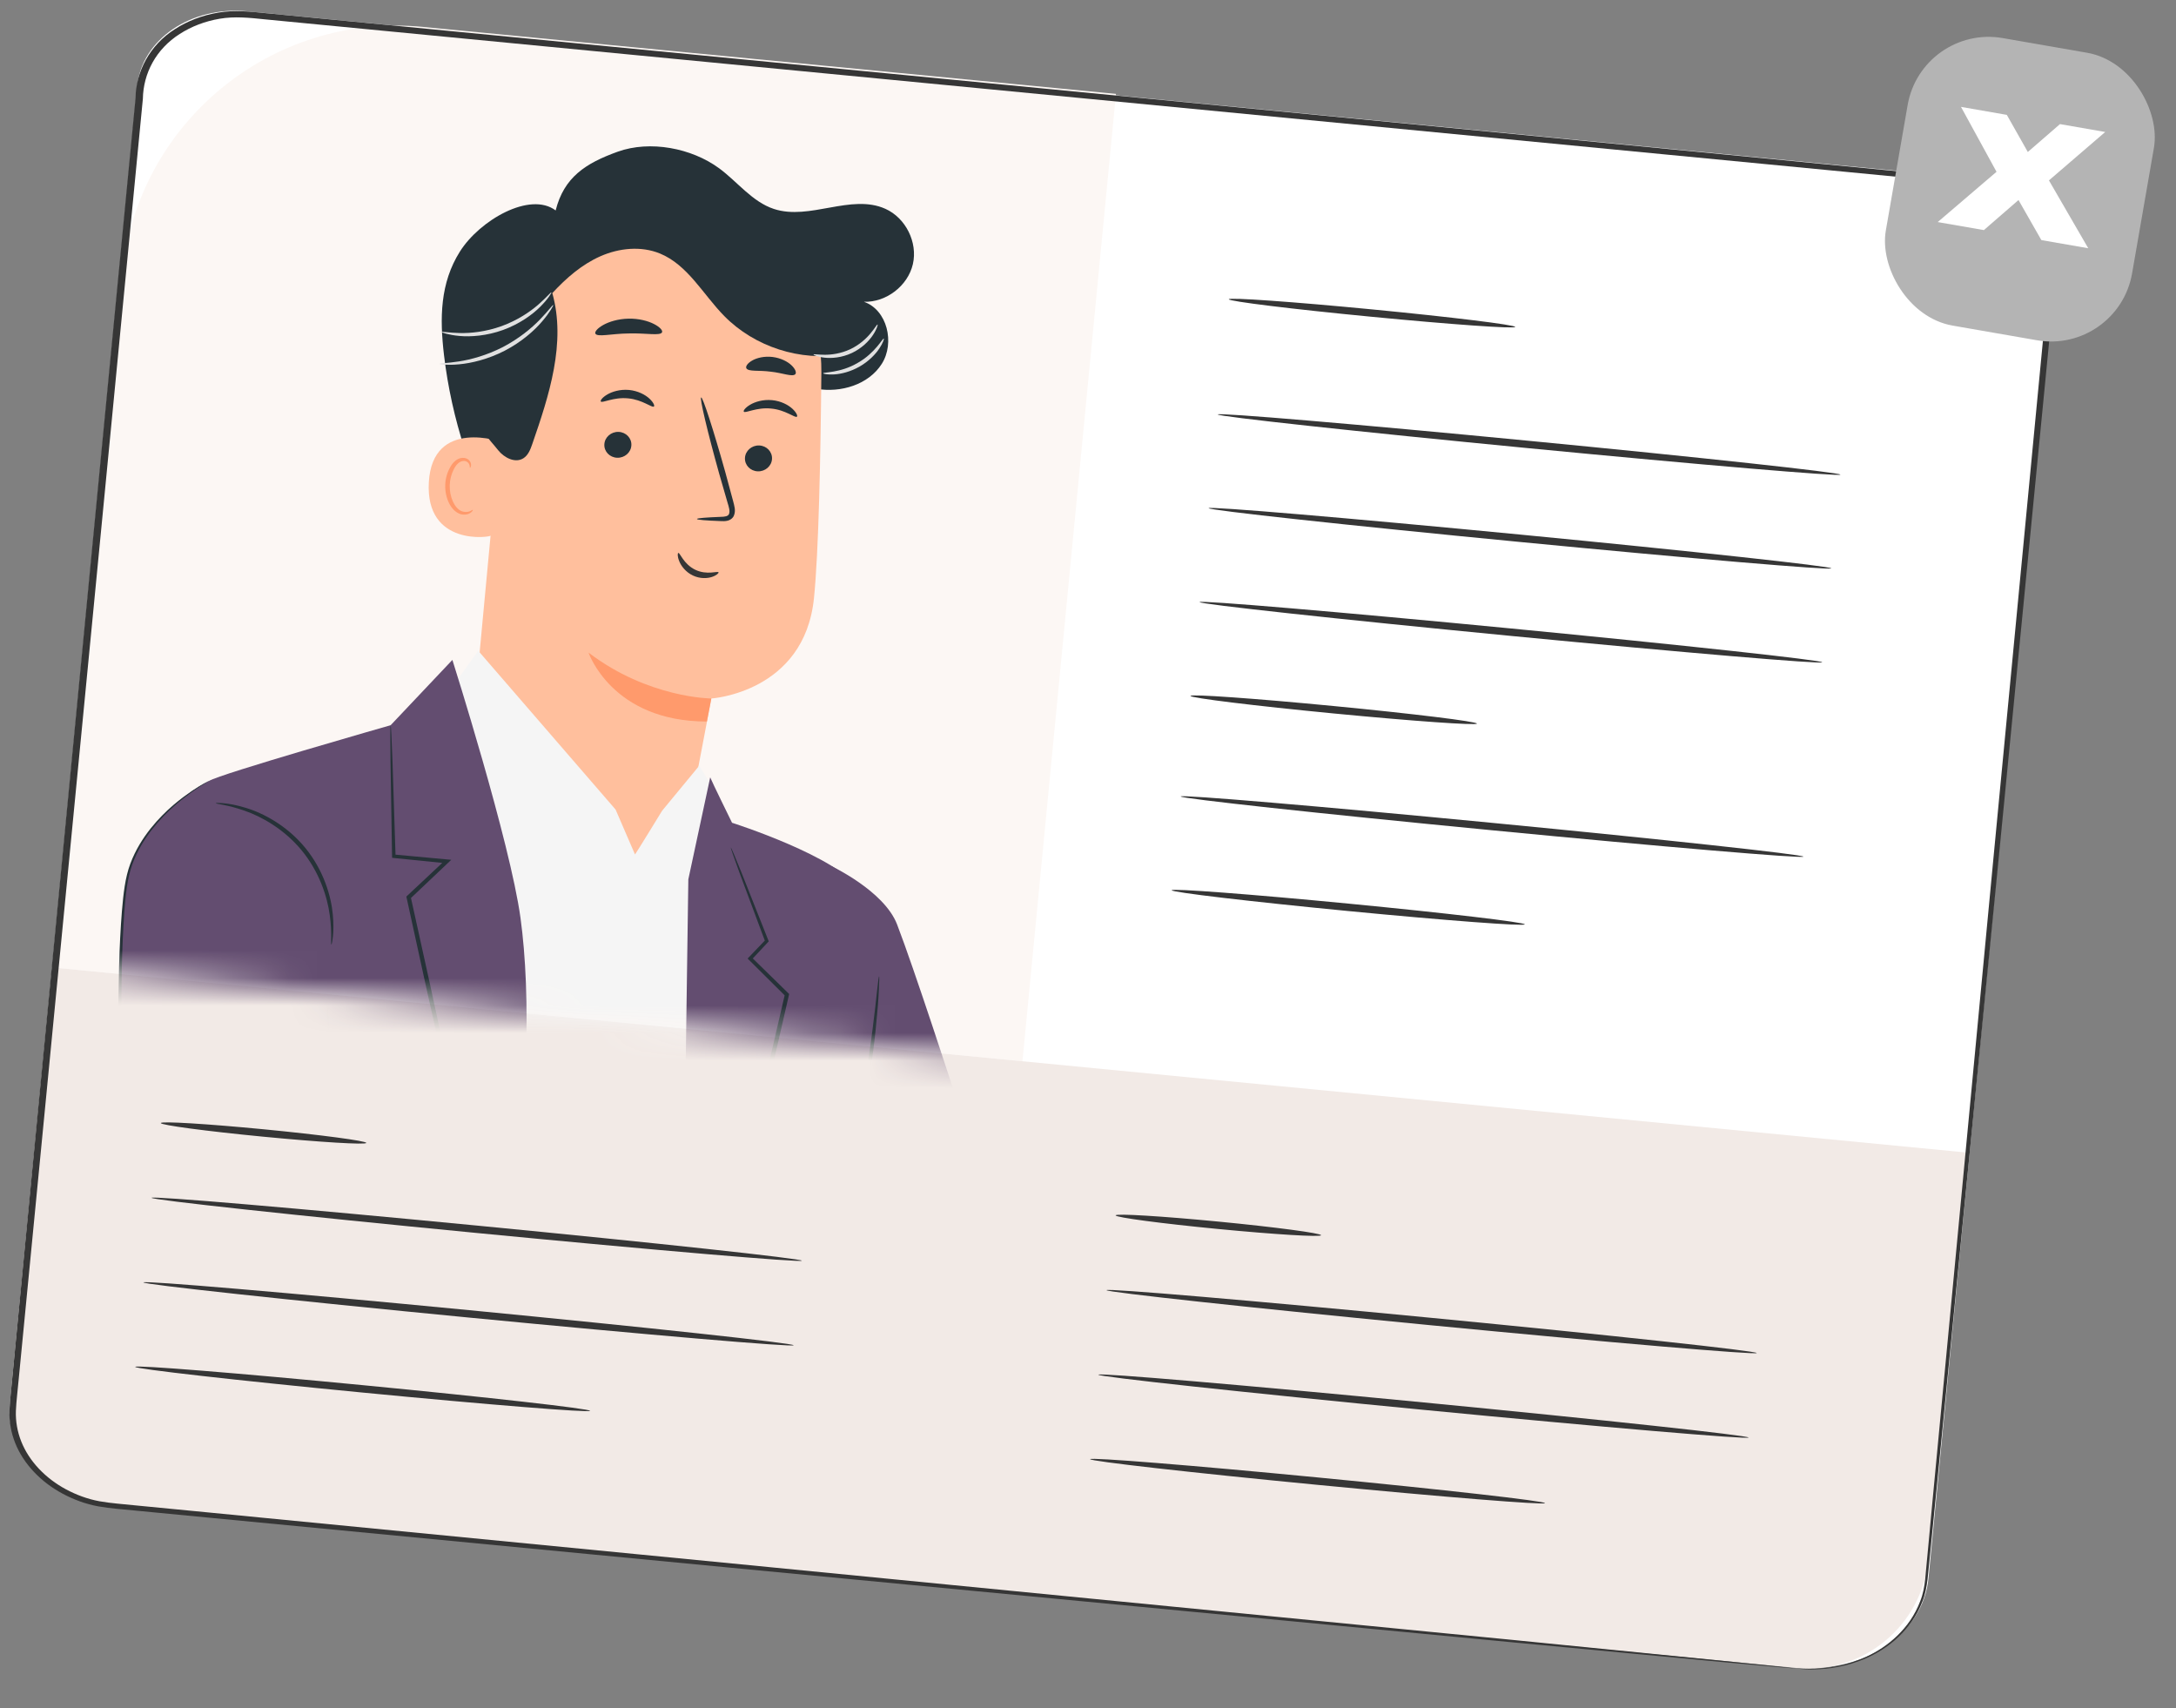
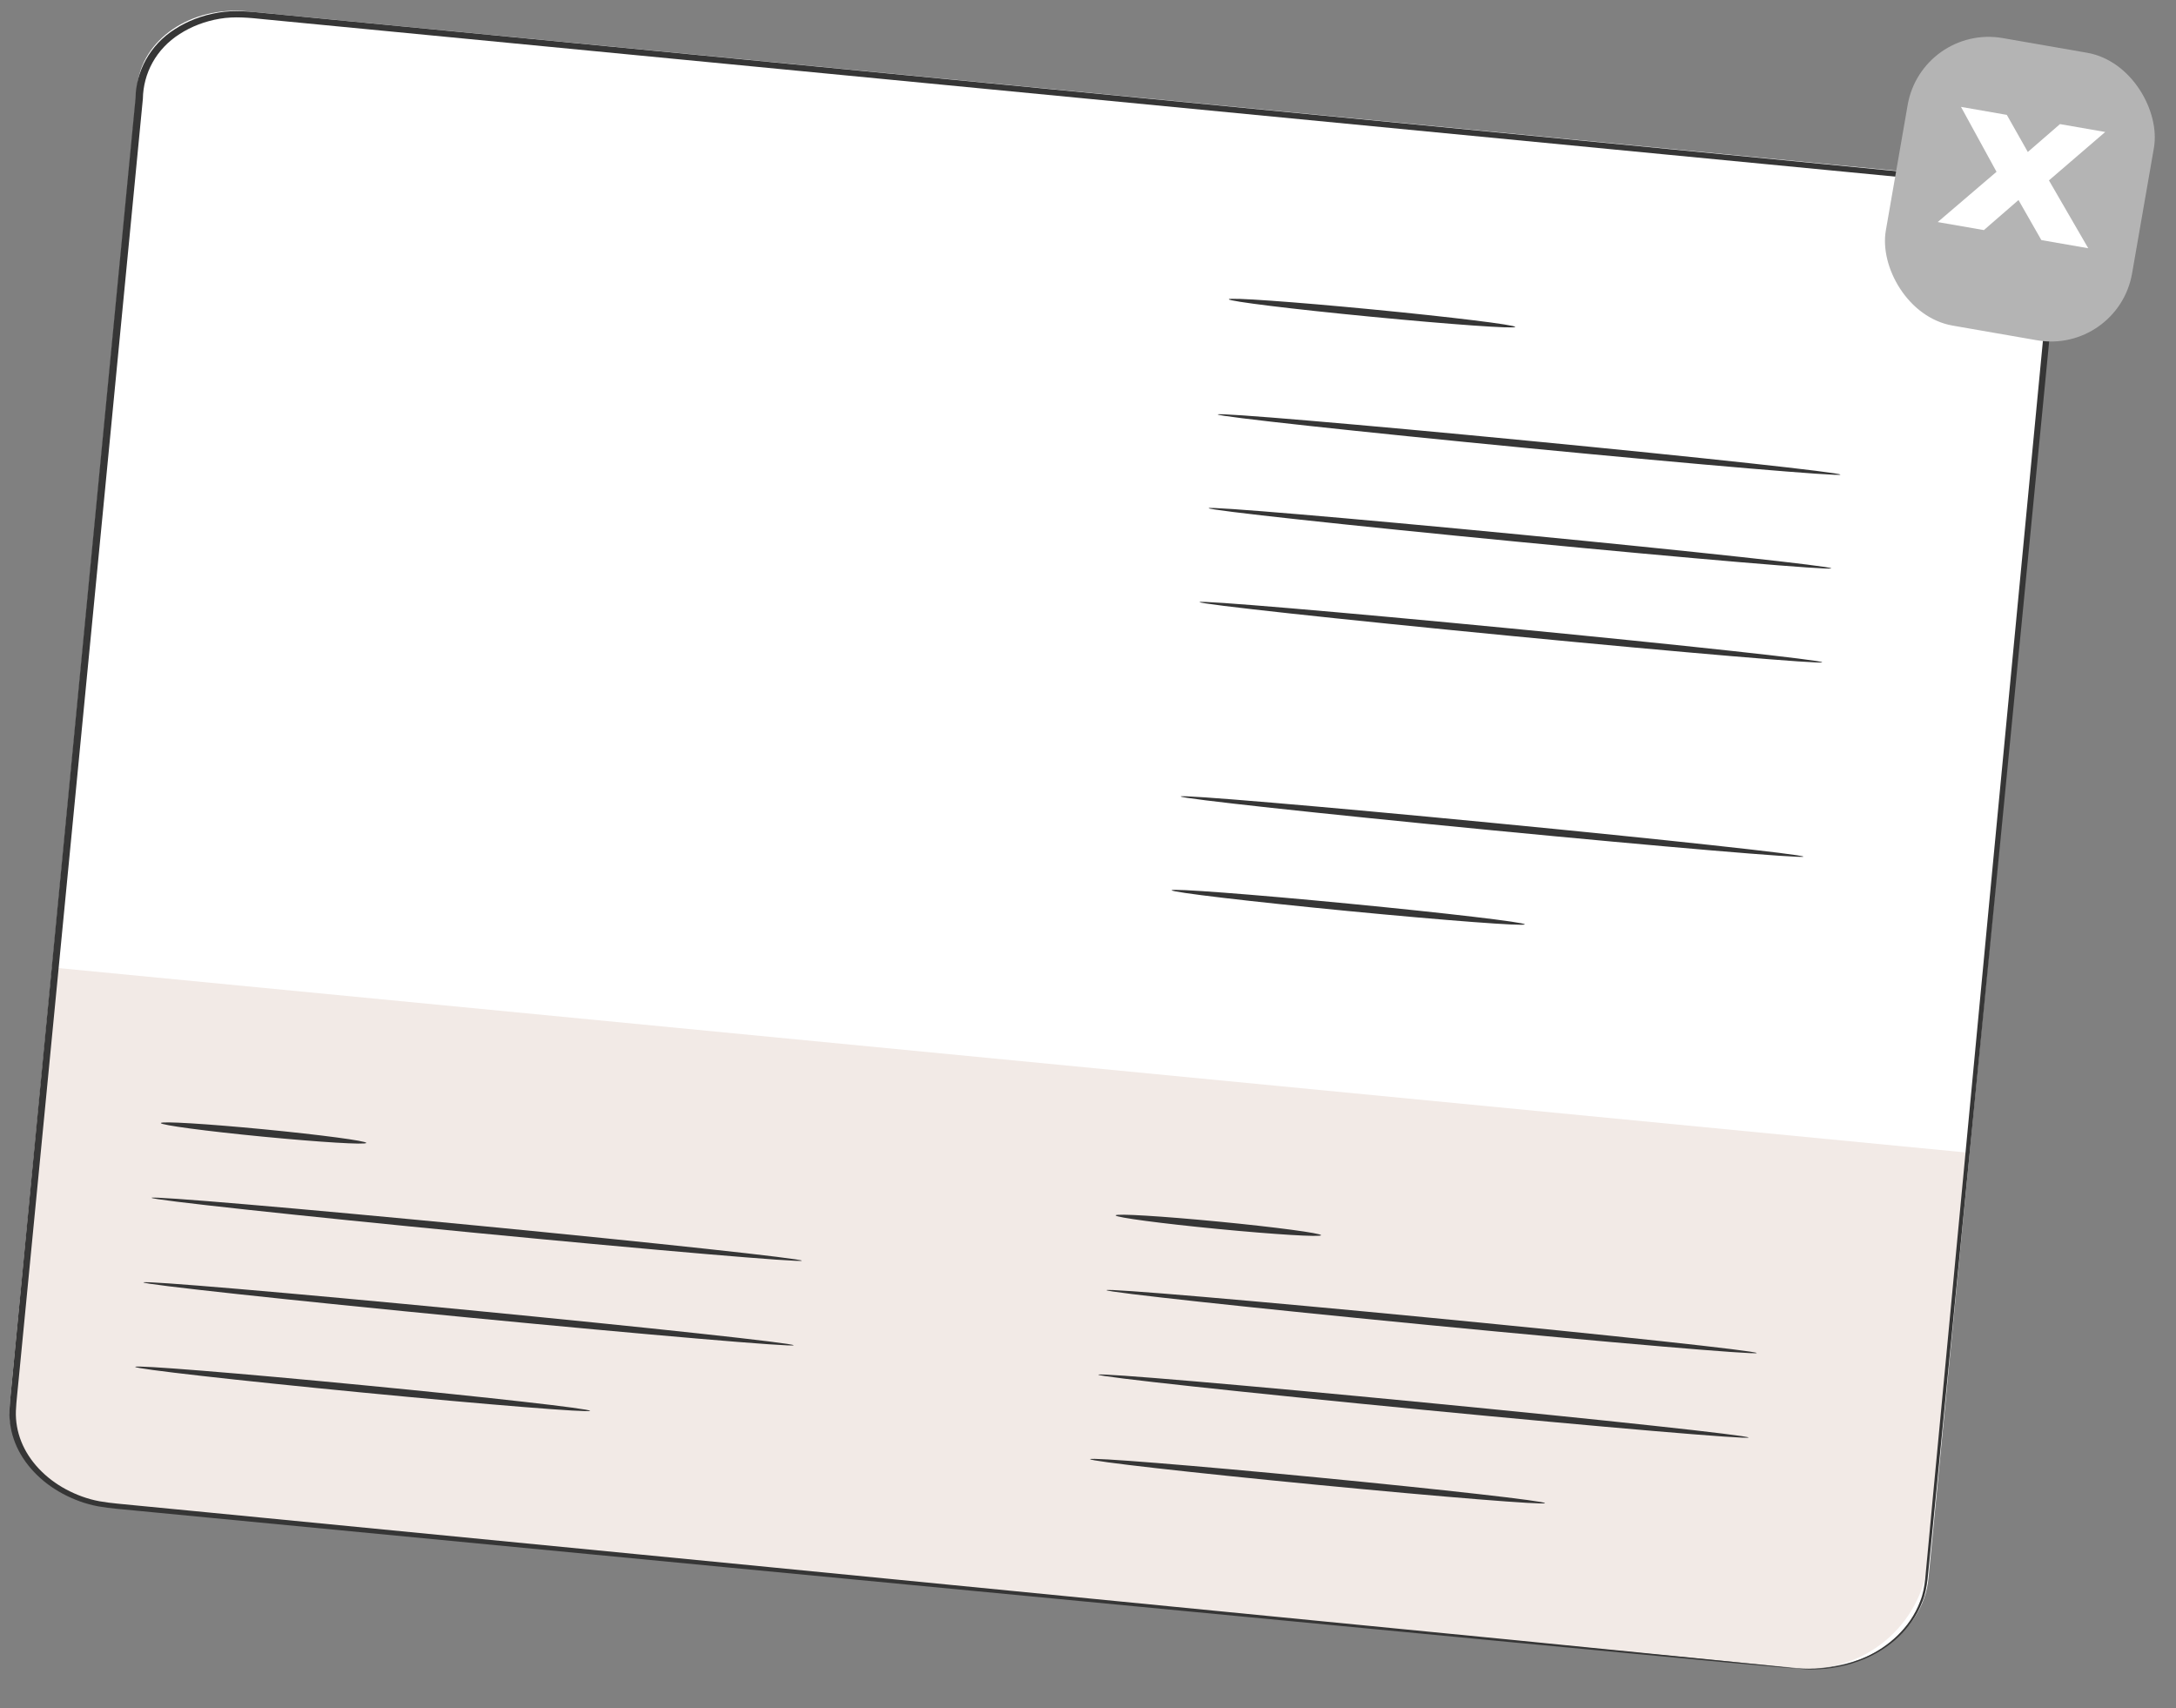
<svg xmlns="http://www.w3.org/2000/svg" width="79" height="62" viewBox="0 0 79 62" fill="none">
  <rect x="0" y="0" width="79" height="62" fill="#808080" stroke="none" />
  <path d="M65.294 60.51L3.937 54.579C1.787 54.371 0.184 52.749 0.357 50.955L4.98 3.133C5.144 1.433 6.93 0.213 8.97 0.411L71.168 6.423C73.228 6.622 74.763 8.176 74.597 9.893L70.015 57.289C69.821 59.301 67.707 60.743 65.294 60.51Z" fill="white" />
-   <path d="M40.515 3.408L15.352 0.976C9.855 0.444 4.968 4.47 4.436 9.967L2.004 35.13L37.12 38.525L40.515 3.408Z" fill="#FCF7F4" />
  <path d="M66.817 17.229C66.81 17.303 61.743 16.873 55.501 16.27C49.257 15.667 44.203 15.117 44.21 15.044C44.217 14.97 49.283 15.399 55.527 16.003C61.769 16.606 66.825 17.155 66.817 17.229Z" fill="#363636" />
  <path d="M66.485 20.631C66.478 20.706 61.411 20.276 55.169 19.672C48.925 19.069 43.871 18.52 43.878 18.446C43.885 18.372 48.951 18.802 55.195 19.405C61.437 20.008 66.493 20.557 66.485 20.631Z" fill="#363636" />
  <path d="M66.157 24.041C66.15 24.115 61.083 23.685 54.841 23.082C48.597 22.478 43.542 21.929 43.55 21.855C43.557 21.782 48.623 22.211 54.867 22.814C61.109 23.417 66.164 23.967 66.157 24.041Z" fill="#363636" />
  <path d="M65.474 31.096C65.466 31.17 60.399 30.741 54.157 30.137C47.913 29.534 42.859 28.985 42.866 28.911C42.873 28.837 47.939 29.267 54.183 29.87C60.425 30.473 65.481 31.022 65.474 31.096Z" fill="#363636" />
  <path d="M55.358 33.554C55.35 33.629 52.474 33.411 48.935 33.069C45.394 32.726 42.531 32.389 42.538 32.315C42.545 32.242 45.42 32.459 48.961 32.801C52.5 33.143 55.365 33.48 55.358 33.554Z" fill="#363636" />
-   <path d="M53.62 26.266C53.613 26.34 51.279 26.174 48.408 25.897C45.536 25.619 43.214 25.334 43.221 25.261C43.229 25.187 45.562 25.352 48.434 25.63C51.305 25.907 53.627 26.192 53.62 26.266Z" fill="#363636" />
  <path d="M55.011 11.868C55.004 11.942 52.67 11.777 49.799 11.499C46.926 11.222 44.605 10.937 44.612 10.863C44.619 10.789 46.952 10.954 49.825 11.232C52.695 11.509 55.018 11.794 55.011 11.868Z" fill="#363636" />
  <path d="M65.229 60.548L3.925 54.623C1.78 54.415 0.21 52.509 0.417 50.364L1.891 35.118L71.435 41.84L70.007 56.613C69.775 59.019 67.635 60.781 65.229 60.548Z" fill="#F2EAE6" />
  <path d="M13.298 41.487C13.291 41.562 11.615 41.46 9.556 41.261C7.495 41.062 5.832 40.84 5.839 40.766C5.846 40.692 7.521 40.794 9.582 40.993C11.641 41.193 13.305 41.414 13.298 41.487Z" fill="#363636" />
  <path d="M29.111 45.762C29.104 45.836 23.812 45.385 17.294 44.755C10.774 44.125 5.496 43.554 5.503 43.48C5.51 43.406 10.8 43.858 17.32 44.488C23.838 45.118 29.118 45.689 29.111 45.762Z" fill="#363636" />
  <path d="M28.814 48.832C28.807 48.906 23.515 48.454 16.997 47.824C10.477 47.194 5.199 46.623 5.206 46.55C5.213 46.476 10.503 46.927 17.023 47.557C23.541 48.187 28.821 48.758 28.814 48.832Z" fill="#363636" />
  <path d="M21.423 51.212C21.416 51.286 17.713 50.989 13.153 50.548C8.592 50.107 4.902 49.69 4.909 49.616C4.916 49.542 8.618 49.84 13.179 50.281C17.739 50.721 21.43 51.138 21.423 51.212Z" fill="#363636" />
  <path d="M47.962 44.838C47.955 44.912 46.279 44.81 44.22 44.611C42.159 44.412 40.496 44.191 40.503 44.117C40.51 44.043 42.186 44.145 44.246 44.344C46.305 44.543 47.969 44.765 47.962 44.838Z" fill="#363636" />
  <path d="M63.779 49.114C63.772 49.188 58.48 48.737 51.962 48.107C45.442 47.476 40.164 46.905 40.171 46.832C40.178 46.758 45.468 47.209 51.988 47.839C58.506 48.469 63.786 49.04 63.779 49.114Z" fill="#363636" />
  <path d="M63.482 52.182C63.475 52.256 58.183 51.805 51.665 51.175C45.145 50.545 39.867 49.974 39.874 49.9C39.881 49.826 45.171 50.277 51.691 50.908C58.209 51.538 63.489 52.109 63.482 52.182Z" fill="#363636" />
  <path d="M56.091 54.563C56.084 54.637 52.381 54.339 47.821 53.898C43.26 53.458 39.57 53.04 39.577 52.967C39.584 52.893 43.286 53.19 47.847 53.631C52.407 54.071 56.098 54.489 56.091 54.563Z" fill="#363636" />
  <path d="M65.227 60.568C65.227 60.555 65.457 60.592 65.902 60.574C66.342 60.555 67.018 60.478 67.772 60.131C68.513 59.788 69.333 59.134 69.713 58.123C69.915 57.624 69.908 57.04 69.978 56.429C70.035 55.816 70.096 55.163 70.161 54.471C70.685 48.936 71.445 40.932 72.382 31.044C72.855 26.099 73.373 20.682 73.929 14.868C74.069 13.414 74.21 11.935 74.354 10.433C74.391 10.053 74.436 9.687 74.371 9.32C74.311 8.953 74.171 8.59 73.953 8.26C73.521 7.598 72.79 7.062 71.934 6.803C71.506 6.667 71.056 6.625 70.584 6.582C70.118 6.537 69.649 6.492 69.179 6.447C68.239 6.356 67.292 6.265 66.339 6.173C64.432 5.99 62.5 5.804 60.544 5.615C44.892 4.105 27.685 2.445 9.624 0.703C9.053 0.643 8.512 0.588 7.977 0.68C7.447 0.769 6.948 0.96 6.525 1.233C5.664 1.781 5.203 2.661 5.187 3.586C5.007 5.449 4.828 7.3 4.65 9.137C4.295 12.812 3.944 16.433 3.599 19.991C2.909 27.106 2.243 33.97 1.608 40.508C1.29 43.777 0.98 46.964 0.679 50.062C0.646 50.447 0.593 50.839 0.577 51.215C0.564 51.589 0.629 51.966 0.771 52.323C1.054 53.039 1.648 53.661 2.396 54.062C2.77 54.262 3.18 54.415 3.608 54.494C4.03 54.57 4.483 54.598 4.924 54.645C5.808 54.731 6.686 54.816 7.556 54.9C14.515 55.578 20.998 56.209 26.917 56.786C38.75 57.945 48.326 58.883 54.95 59.531C58.255 59.86 60.823 60.116 62.57 60.289C63.438 60.378 64.1 60.446 64.552 60.492C64.999 60.538 65.227 60.568 65.227 60.568C65.227 60.568 64.997 60.553 64.55 60.514C64.098 60.473 63.435 60.413 62.566 60.334C60.818 60.169 58.249 59.928 54.942 59.618C48.316 58.986 38.738 58.072 26.902 56.943C20.983 56.376 14.499 55.753 7.539 55.086C6.668 55.002 5.791 54.917 4.906 54.832C4.463 54.786 4.023 54.761 3.564 54.679C3.11 54.596 2.675 54.434 2.278 54.222C1.484 53.798 0.853 53.139 0.551 52.379C0.4 52 0.33 51.599 0.343 51.202C0.36 50.806 0.412 50.428 0.444 50.038C0.742 46.941 1.048 43.752 1.362 40.483C1.992 33.945 2.652 27.081 3.338 19.965C3.681 16.407 4.03 12.786 4.385 9.111C4.562 7.274 4.741 5.423 4.921 3.56C4.932 2.613 5.433 1.631 6.357 1.053C6.811 0.76 7.348 0.554 7.918 0.459C8.489 0.358 9.094 0.42 9.647 0.478C27.707 2.227 44.913 3.893 60.564 5.409C62.52 5.599 64.452 5.786 66.359 5.971C67.311 6.064 68.258 6.156 69.199 6.247C69.669 6.292 70.137 6.338 70.604 6.383C71.064 6.425 71.554 6.471 72.009 6.616C72.921 6.894 73.698 7.465 74.157 8.17C74.388 8.522 74.538 8.908 74.601 9.299C74.67 9.691 74.62 10.084 74.584 10.454C74.438 11.956 74.293 13.434 74.152 14.888C73.584 20.702 73.055 26.117 72.572 31.062C71.598 40.946 70.81 48.947 70.265 54.48C70.196 55.172 70.131 55.824 70.07 56.437C69.996 57.045 69.999 57.633 69.789 58.145C69.394 59.172 68.554 59.83 67.799 60.17C67.032 60.515 66.348 60.585 65.904 60.596C65.68 60.608 65.51 60.59 65.397 60.582C65.284 60.575 65.227 60.568 65.227 60.568Z" fill="#363636" />
  <mask id="mask0_329_7333" style="mask-type:alpha" maskUnits="userSpaceOnUse" x="2" y="1" width="39" height="38">
-     <path d="M40.515 3.408L15.31 1.058C9.824 0.546 4.958 4.568 4.428 10.053L2.004 35.13L37.12 38.525L40.515 3.408Z" fill="#FCF7F4" />
-   </mask>
+     </mask>
  <g mask="url(#mask0_329_7333)">
    <path d="M42.59 45.308C42.59 45.308 38.328 43.753 38.222 43.579C38.116 43.406 34.64 39.638 34.64 39.638C34.64 39.638 33.192 35.17 32.568 33.554C32.097 32.333 30.172 31.434 30.172 31.434L29.908 45.676C29.76 45.273 35.625 50.146 36.967 50.853C38.247 51.528 39.77 50.389 40.852 49.841C41.934 49.293 46.498 48.832 46.498 48.832L42.59 45.308Z" fill="#634D70" />
    <path d="M32.144 7.58C30.895 7.02 29.397 8.013 28.097 7.585C27.308 7.325 26.778 6.602 26.109 6.109C25.108 5.373 23.598 5.086 22.428 5.506C21.259 5.926 20.476 6.434 20.173 7.639C19.244 6.939 17.417 7.989 16.696 9.133C15.975 10.277 15.961 11.552 16.12 12.894C16.395 15.206 17.129 17.462 18.267 19.493C18.368 19.673 18.539 19.88 18.735 19.816C18.871 19.772 18.933 19.618 18.973 19.481C19.313 18.314 19.315 17.08 19.362 15.865C19.41 14.65 19.515 13.405 20.037 12.307C20.56 11.21 21.587 10.277 22.8 10.192C23.695 10.129 24.568 10.527 25.29 11.061C26.013 11.594 26.622 12.263 27.3 12.852C27.977 13.442 28.756 13.964 29.641 14.114C30.526 14.265 31.534 13.965 32.014 13.206C32.494 12.447 32.213 11.248 31.364 10.954C32.173 10.981 32.96 10.377 33.142 9.588C33.324 8.799 32.883 7.911 32.144 7.58Z" fill="#263238" />
    <path d="M29.551 21.714C29.72 20.06 29.792 16.625 29.82 13.515C29.851 10.171 27.309 7.364 23.978 7.064L23.647 7.035C20.06 6.923 18.364 10.081 18.351 13.67L17.241 25.52L23.541 31.931L25.012 29.633L25.826 25.355C25.826 25.355 29.201 25.14 29.551 21.714Z" fill="#FFBF9D" />
    <path d="M25.824 25.355C25.824 25.355 23.541 25.345 21.367 23.69C21.367 23.69 22.214 26.192 25.664 26.191L25.824 25.355Z" fill="#FF9A6C" />
    <path d="M28.028 16.658C28.014 16.917 27.783 17.119 27.511 17.109C27.24 17.099 27.032 16.882 27.046 16.622C27.06 16.363 27.291 16.161 27.562 16.17C27.833 16.18 28.042 16.398 28.028 16.658Z" fill="#263238" />
    <path d="M28.932 15.125C28.866 15.184 28.52 14.876 27.992 14.83C27.466 14.776 27.055 15.013 27.004 14.943C26.979 14.912 27.051 14.802 27.23 14.694C27.407 14.587 27.7 14.494 28.029 14.525C28.357 14.556 28.622 14.701 28.77 14.839C28.92 14.979 28.965 15.099 28.932 15.125Z" fill="#263238" />
    <path d="M22.922 16.164C22.909 16.424 22.677 16.626 22.406 16.616C22.135 16.606 21.927 16.389 21.941 16.129C21.955 15.87 22.186 15.668 22.457 15.677C22.728 15.687 22.937 15.905 22.922 16.164Z" fill="#263238" />
    <path d="M23.741 14.756C23.675 14.815 23.328 14.507 22.801 14.46C22.275 14.407 21.864 14.643 21.813 14.574C21.787 14.543 21.859 14.433 22.039 14.325C22.216 14.218 22.509 14.125 22.837 14.155C23.165 14.187 23.431 14.332 23.578 14.47C23.729 14.61 23.773 14.73 23.741 14.756Z" fill="#263238" />
    <path d="M25.302 18.839C25.302 18.808 25.634 18.782 26.171 18.761C26.307 18.759 26.437 18.744 26.468 18.654C26.508 18.56 26.465 18.41 26.414 18.247C26.316 17.91 26.215 17.557 26.108 17.187C25.686 15.678 25.394 14.442 25.455 14.426C25.516 14.409 25.907 15.619 26.329 17.128C26.429 17.499 26.526 17.854 26.617 18.193C26.654 18.35 26.726 18.532 26.64 18.727C26.595 18.824 26.489 18.889 26.401 18.904C26.312 18.923 26.236 18.917 26.169 18.915C25.633 18.896 25.301 18.869 25.302 18.839Z" fill="#263238" />
    <path d="M24.036 12.062C23.972 12.2 23.451 12.085 22.827 12.104C22.201 12.11 21.686 12.247 21.616 12.111C21.584 12.046 21.683 11.919 21.898 11.798C22.11 11.678 22.441 11.575 22.816 11.567C23.191 11.559 23.525 11.649 23.742 11.761C23.961 11.873 24.065 11.996 24.036 12.062Z" fill="#263238" />
    <path d="M28.875 13.582C28.771 13.693 28.419 13.537 27.983 13.492C27.549 13.431 27.17 13.5 27.096 13.367C27.064 13.303 27.133 13.188 27.305 13.089C27.474 12.99 27.749 12.922 28.048 12.958C28.347 12.995 28.597 13.126 28.738 13.262C28.881 13.399 28.921 13.527 28.875 13.582Z" fill="#263238" />
    <path d="M18.272 16.064C18.215 16.034 15.704 15.15 15.569 17.502C15.433 19.853 17.822 19.505 17.83 19.437C17.838 19.37 18.272 16.064 18.272 16.064Z" fill="#FFBF9D" />
    <path d="M17.165 18.506C17.155 18.498 17.122 18.532 17.051 18.56C16.982 18.587 16.865 18.602 16.745 18.548C16.502 18.443 16.315 18.037 16.328 17.612C16.334 17.398 16.391 17.196 16.477 17.032C16.559 16.864 16.677 16.751 16.803 16.735C16.929 16.714 17.013 16.794 17.038 16.862C17.066 16.93 17.049 16.976 17.061 16.98C17.067 16.986 17.113 16.944 17.1 16.845C17.093 16.798 17.069 16.741 17.016 16.693C16.962 16.643 16.881 16.615 16.793 16.62C16.611 16.622 16.438 16.779 16.344 16.96C16.24 17.14 16.171 17.366 16.164 17.607C16.152 18.081 16.369 18.539 16.703 18.657C16.866 18.71 17.007 18.668 17.081 18.616C17.157 18.563 17.173 18.511 17.165 18.506Z" fill="#FF9A6C" />
    <path d="M30.146 10.317C29.902 9.616 29.406 9.028 28.855 8.529C27.669 7.454 26.16 6.714 24.567 6.547C22.974 6.379 21.307 6.805 20.055 7.804C19.053 8.603 18.344 9.736 17.953 10.956C17.561 12.176 17.282 13.84 17.394 15.117C17.444 15.677 17.737 15.904 18.087 16.344C18.306 16.618 18.706 16.823 19.003 16.634C19.178 16.523 19.257 16.313 19.325 16.117C19.938 14.349 20.558 12.443 20.052 10.64C20.553 10.096 21.124 9.599 21.8 9.301C22.477 9.003 23.273 8.922 23.957 9.201C24.974 9.617 25.526 10.692 26.297 11.474C27.398 12.592 29.061 13.127 30.608 12.861L30.146 10.317Z" fill="#263238" />
    <path d="M16.036 12.053C16.042 12.027 16.287 12.08 16.686 12.089C17.084 12.1 17.638 12.044 18.21 11.838C18.781 11.631 19.242 11.32 19.542 11.058C19.843 10.796 19.998 10.599 20.018 10.615C20.031 10.623 19.905 10.846 19.613 11.136C19.324 11.426 18.853 11.764 18.26 11.979C17.667 12.192 17.088 12.233 16.68 12.195C16.271 12.158 16.032 12.068 16.036 12.053Z" fill="#E0E0E0" />
    <path d="M15.956 13.209C15.957 13.184 16.229 13.186 16.658 13.12C17.086 13.055 17.669 12.9 18.257 12.598C18.843 12.293 19.307 11.906 19.607 11.594C19.909 11.282 20.064 11.059 20.085 11.073C20.099 11.081 19.973 11.328 19.684 11.665C19.398 12.003 18.93 12.416 18.325 12.73C17.719 13.042 17.111 13.185 16.67 13.224C16.229 13.265 15.955 13.225 15.956 13.209Z" fill="#E0E0E0" />
    <path d="M31.86 11.781C31.876 11.788 31.836 11.945 31.692 12.162C31.55 12.377 31.29 12.644 30.926 12.814C30.562 12.984 30.19 13.013 29.934 12.983C29.676 12.955 29.529 12.885 29.535 12.868C29.541 12.845 29.694 12.877 29.94 12.878C30.184 12.879 30.526 12.836 30.863 12.679C31.199 12.522 31.452 12.287 31.607 12.098C31.765 11.909 31.839 11.771 31.86 11.781Z" fill="#E0E0E0" />
    <path d="M32.087 12.291C32.103 12.298 32.059 12.447 31.921 12.654C31.784 12.861 31.539 13.116 31.208 13.306C30.875 13.496 30.532 13.577 30.284 13.591C30.035 13.605 29.885 13.568 29.886 13.551C29.883 13.504 30.503 13.546 31.133 13.176C31.771 12.821 32.049 12.265 32.087 12.291Z" fill="#E0E0E0" />
    <path d="M16.636 24.637L17.362 23.621L22.349 29.386L23.054 31.017C23.107 30.951 24.04 29.427 24.04 29.427L25.388 27.793L25.775 28.442L25.66 61.868C25.66 61.868 22.318 62.745 19.658 62.58C16.999 62.415 14.174 62.05 14.174 62.05C14.174 62.05 11.875 57.676 11.893 57.493C11.911 57.31 16.436 32.442 16.436 32.442L16.636 24.637Z" fill="#F5F5F5" />
    <path d="M18.897 33.322C18.518 30.554 16.424 23.954 16.424 23.954L14.182 26.325C14.182 26.325 7.973 28.097 7.589 28.347C7.206 28.598 7.231 46.93 7.231 46.93L5.264 51.916L-1.43 69.421C-1.43 69.421 6.153 72.603 9.128 72.315C12.102 72.028 12.841 68.462 13.518 66.659C14.196 64.856 17.42 51.581 18.32 45.99C19.22 40.397 19.276 36.09 18.897 33.322Z" fill="#634D70" />
    <path d="M18.083 47.351C18.078 47.352 18.055 47.273 18.016 47.119C17.975 46.951 17.921 46.728 17.853 46.447C17.715 45.846 17.521 45.004 17.283 43.97C16.814 41.861 16.171 38.973 15.461 35.784C15.219 34.674 14.984 33.6 14.762 32.587L14.753 32.544L14.784 32.515C15.267 32.063 15.73 31.628 16.172 31.215L16.213 31.338C15.529 31.269 14.887 31.204 14.291 31.144L14.235 31.138L14.234 31.082C14.21 29.645 14.191 28.46 14.177 27.617C14.175 27.216 14.173 26.896 14.171 26.661C14.173 26.561 14.174 26.479 14.174 26.411C14.176 26.355 14.179 26.325 14.182 26.325C14.185 26.325 14.189 26.354 14.194 26.41C14.198 26.478 14.203 26.56 14.209 26.66C14.219 26.895 14.232 27.214 14.249 27.615C14.276 28.458 14.314 29.642 14.361 31.079L14.304 31.018C14.899 31.073 15.542 31.132 16.227 31.196L16.384 31.21L16.269 31.319C15.83 31.735 15.369 32.172 14.889 32.626L14.911 32.554C15.135 33.567 15.371 34.64 15.616 35.749C16.308 38.943 16.935 41.834 17.393 43.946C17.61 44.984 17.787 45.83 17.913 46.434C17.969 46.717 18.014 46.942 18.047 47.112C18.076 47.268 18.089 47.35 18.083 47.351Z" fill="#263238" />
    <path d="M25.784 28.218C25.85 28.387 26.577 29.866 26.577 29.866C26.577 29.866 30.461 31.1 31.222 32.318C31.984 33.535 32.098 36.445 32.098 36.445L29.67 49.611L28.153 58.864C28.153 58.864 27.894 69.463 27.833 71.173C27.772 72.883 27.273 74.796 26.627 74.652C25.981 74.507 25.625 74.8 25.478 72.947C25.33 71.094 24.49 55.645 24.49 55.645L24.842 42.324L24.99 31.919L25.784 28.218Z" fill="#634D70" />
    <path d="M25.598 48.984C25.593 48.983 25.603 48.915 25.628 48.787C25.657 48.643 25.695 48.457 25.741 48.227C25.851 47.723 26.003 47.027 26.189 46.175C26.586 44.429 27.126 42.048 27.724 39.418C27.996 38.246 28.256 37.124 28.496 36.09L28.517 36.16C28.046 35.693 27.602 35.251 27.189 34.841L27.143 34.794L27.188 34.747C27.4 34.525 27.601 34.315 27.793 34.115L27.78 34.179C27.395 33.147 27.079 32.3 26.852 31.691C26.75 31.407 26.669 31.18 26.606 31.006C26.552 30.848 26.526 30.764 26.532 30.762C26.538 30.76 26.575 30.84 26.64 30.993C26.71 31.163 26.802 31.387 26.917 31.666C27.156 32.27 27.489 33.111 27.895 34.135L27.909 34.17L27.883 34.199C27.693 34.402 27.494 34.614 27.285 34.839L27.283 34.745C27.699 35.152 28.147 35.59 28.621 36.053L28.65 36.082L28.641 36.123C28.404 37.157 28.146 38.28 27.878 39.453C27.263 42.079 26.706 44.456 26.297 46.2C26.091 47.047 25.923 47.74 25.801 48.24C25.742 48.468 25.695 48.651 25.658 48.794C25.624 48.92 25.604 48.986 25.598 48.984Z" fill="#263238" />
    <path d="M31.916 35.438C31.927 35.439 31.923 35.621 31.906 35.951C31.892 36.281 31.854 36.758 31.794 37.346C31.676 38.521 31.43 40.137 31.088 41.905C30.746 43.674 30.423 45.27 30.217 46.431C30.118 46.992 30.037 47.456 29.976 47.807C29.919 48.132 29.883 48.311 29.872 48.309C29.861 48.308 29.877 48.126 29.914 47.798C29.95 47.469 30.016 46.996 30.106 46.413C30.284 45.245 30.59 43.642 30.932 41.875C31.273 40.109 31.536 38.502 31.682 37.333C31.756 36.748 31.811 36.274 31.844 35.946C31.88 35.618 31.904 35.437 31.916 35.438Z" fill="#263238" />
    <path d="M7.586 28.348C7.586 28.348 5.319 29.494 4.685 31.59C4.052 33.685 4.441 44.89 4.773 47.406C5.261 51.098 6.816 54.37 8.541 54.752C10.266 55.135 21.612 55.156 21.612 55.156L23.147 49.142L12.604 47.305L12.17 46.599L11.899 36.528" fill="#634D70" />
    <path d="M11.9 36.529C11.9 36.529 11.907 36.588 11.913 36.704C11.918 36.826 11.925 36.998 11.934 37.221C11.95 37.682 11.973 38.352 12.003 39.215C12.056 40.955 12.132 43.471 12.227 46.598L12.219 46.571C12.351 46.786 12.501 47.029 12.654 47.276L12.615 47.249C15.609 47.766 19.198 48.386 23.16 49.071L23.238 49.084L23.218 49.161C22.733 51.07 22.22 53.088 21.689 55.175L21.674 55.234L21.613 55.234C19.323 55.227 16.949 55.204 14.516 55.154C13.311 55.127 12.12 55.093 10.946 55.038C10.359 55.009 9.777 54.981 9.199 54.921C9.054 54.909 8.91 54.893 8.765 54.867L8.548 54.833C8.477 54.818 8.406 54.789 8.334 54.767C8.047 54.678 7.802 54.507 7.573 54.329C7.124 53.956 6.783 53.488 6.491 53.01C6.199 52.528 5.953 52.027 5.751 51.515C5.335 50.497 5.061 49.452 4.866 48.423C4.665 47.393 4.591 46.37 4.531 45.383C4.472 44.395 4.425 43.435 4.392 42.507C4.324 40.65 4.292 38.919 4.293 37.339C4.296 35.759 4.325 34.329 4.426 33.076C4.479 32.453 4.541 31.86 4.732 31.35C4.923 30.841 5.194 30.42 5.469 30.073C6.027 29.379 6.593 28.969 6.974 28.706C7.168 28.576 7.321 28.486 7.426 28.429C7.53 28.371 7.587 28.349 7.587 28.349C7.587 28.349 7.535 28.381 7.434 28.444C7.332 28.505 7.182 28.6 6.993 28.733C6.619 29.003 6.062 29.419 5.518 30.112C5.249 30.458 4.986 30.876 4.804 31.376C4.621 31.877 4.564 32.46 4.515 33.083C4.423 34.332 4.402 35.761 4.406 37.339C4.413 38.918 4.451 40.647 4.525 42.502C4.56 43.429 4.609 44.388 4.671 45.374C4.734 46.362 4.809 47.375 5.01 48.396C5.206 49.416 5.479 50.453 5.893 51.458C6.093 51.964 6.337 52.457 6.622 52.929C6.91 53.398 7.244 53.855 7.672 54.209C7.89 54.377 8.122 54.539 8.385 54.619C8.451 54.639 8.514 54.665 8.582 54.68L8.791 54.712C8.93 54.737 9.072 54.753 9.216 54.764C9.787 54.824 10.369 54.852 10.954 54.88C12.126 54.935 13.316 54.968 14.52 54.995C16.951 55.045 19.325 55.07 21.614 55.078L21.538 55.137C22.073 53.05 22.589 51.033 23.077 49.125L23.135 49.215C19.175 48.519 15.588 47.889 12.596 47.362L12.57 47.358L12.557 47.336C12.405 47.088 12.256 46.844 12.124 46.629L12.116 46.616L12.116 46.601C12.042 43.474 11.983 40.957 11.942 39.216C11.925 38.353 11.912 37.683 11.903 37.222C11.901 36.998 11.898 36.827 11.897 36.704C11.896 36.588 11.9 36.529 11.9 36.529Z" fill="#263238" />
    <path d="M12.031 34.286C12.001 34.284 12.063 33.869 11.971 33.212C11.884 32.562 11.6 31.66 10.961 30.879C10.321 30.098 9.495 29.64 8.874 29.426C8.248 29.206 7.829 29.184 7.834 29.154C7.834 29.145 7.939 29.141 8.126 29.158C8.314 29.175 8.585 29.221 8.909 29.32C9.554 29.511 10.42 29.968 11.084 30.778C11.747 31.589 12.023 32.529 12.083 33.199C12.116 33.536 12.107 33.811 12.086 33.998C12.065 34.185 12.041 34.287 12.031 34.286Z" fill="#263238" />
    <path d="M26.086 20.775C26.065 20.717 25.667 20.887 25.242 20.682C24.816 20.477 24.683 20.051 24.626 20.072C24.599 20.077 24.588 20.196 24.659 20.369C24.726 20.54 24.89 20.763 25.15 20.888C25.41 21.013 25.678 20.999 25.848 20.942C26.02 20.885 26.1 20.8 26.086 20.775Z" fill="#363636" />
  </g>
  <rect x="69.769" y="0.871" width="9.075" height="10.594" rx="2.984" transform="rotate(9.865 69.769 0.871)" fill="#B4B4B4" />
  <path d="M74.387 6.548L75.814 9.011L74.112 8.715L73.282 7.261L72.025 8.352L70.349 8.061L72.484 6.236L71.194 3.88L72.858 4.17L73.62 5.517L74.788 4.505L76.43 4.791L74.387 6.548Z" fill="white" />
</svg>